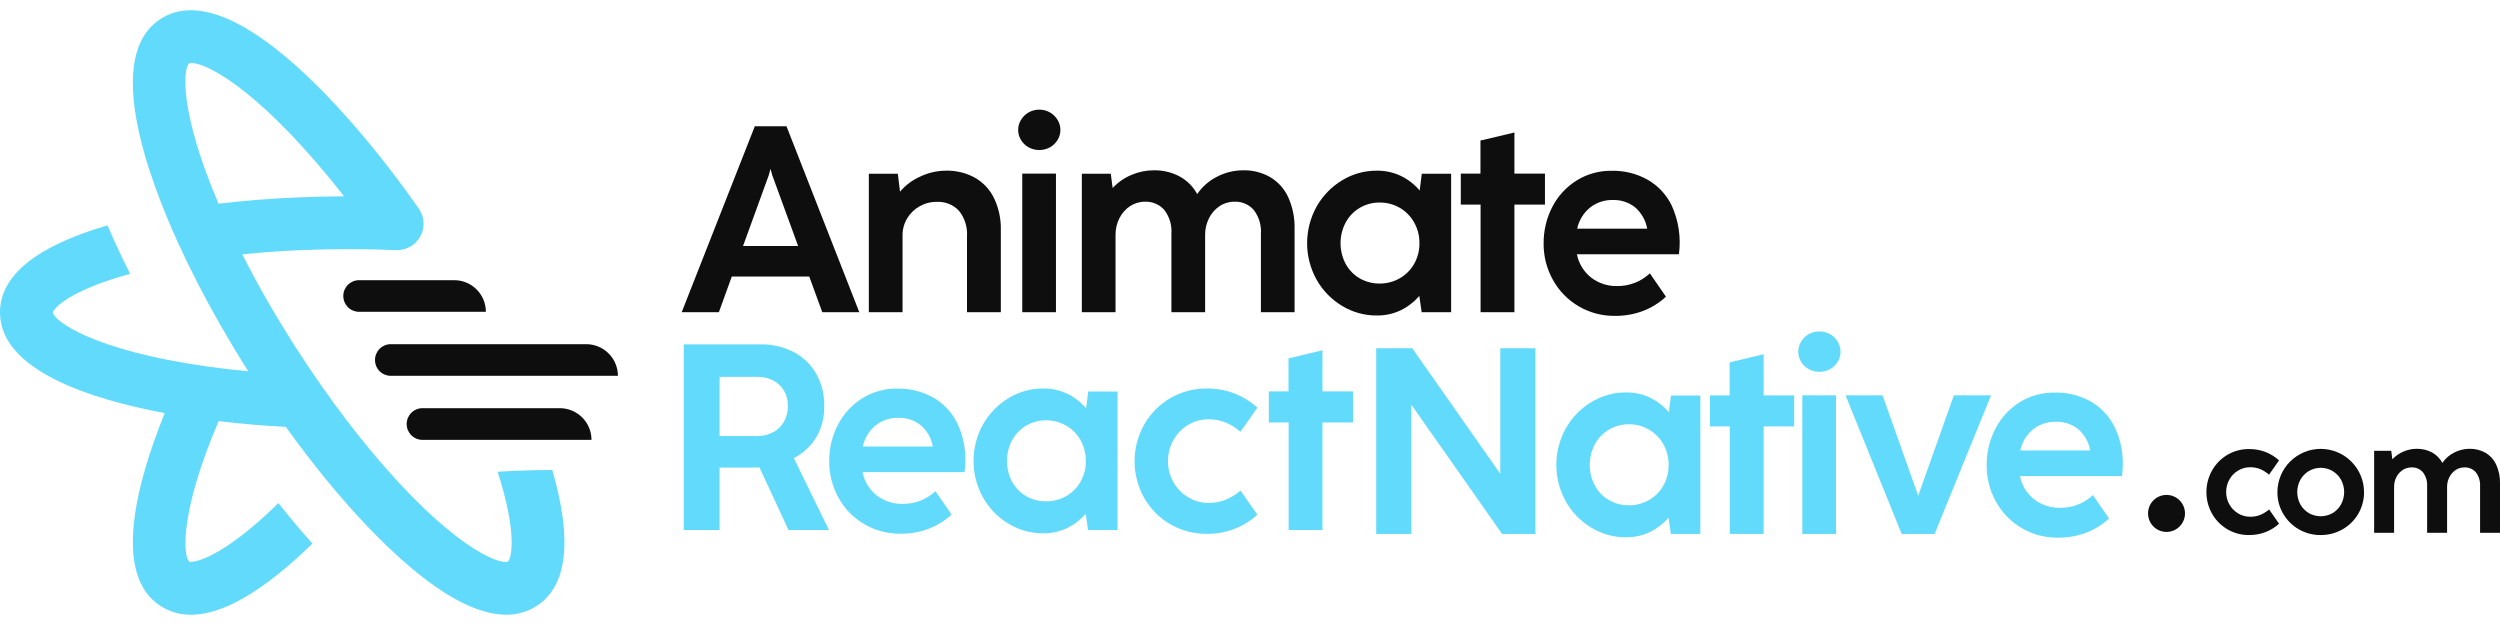
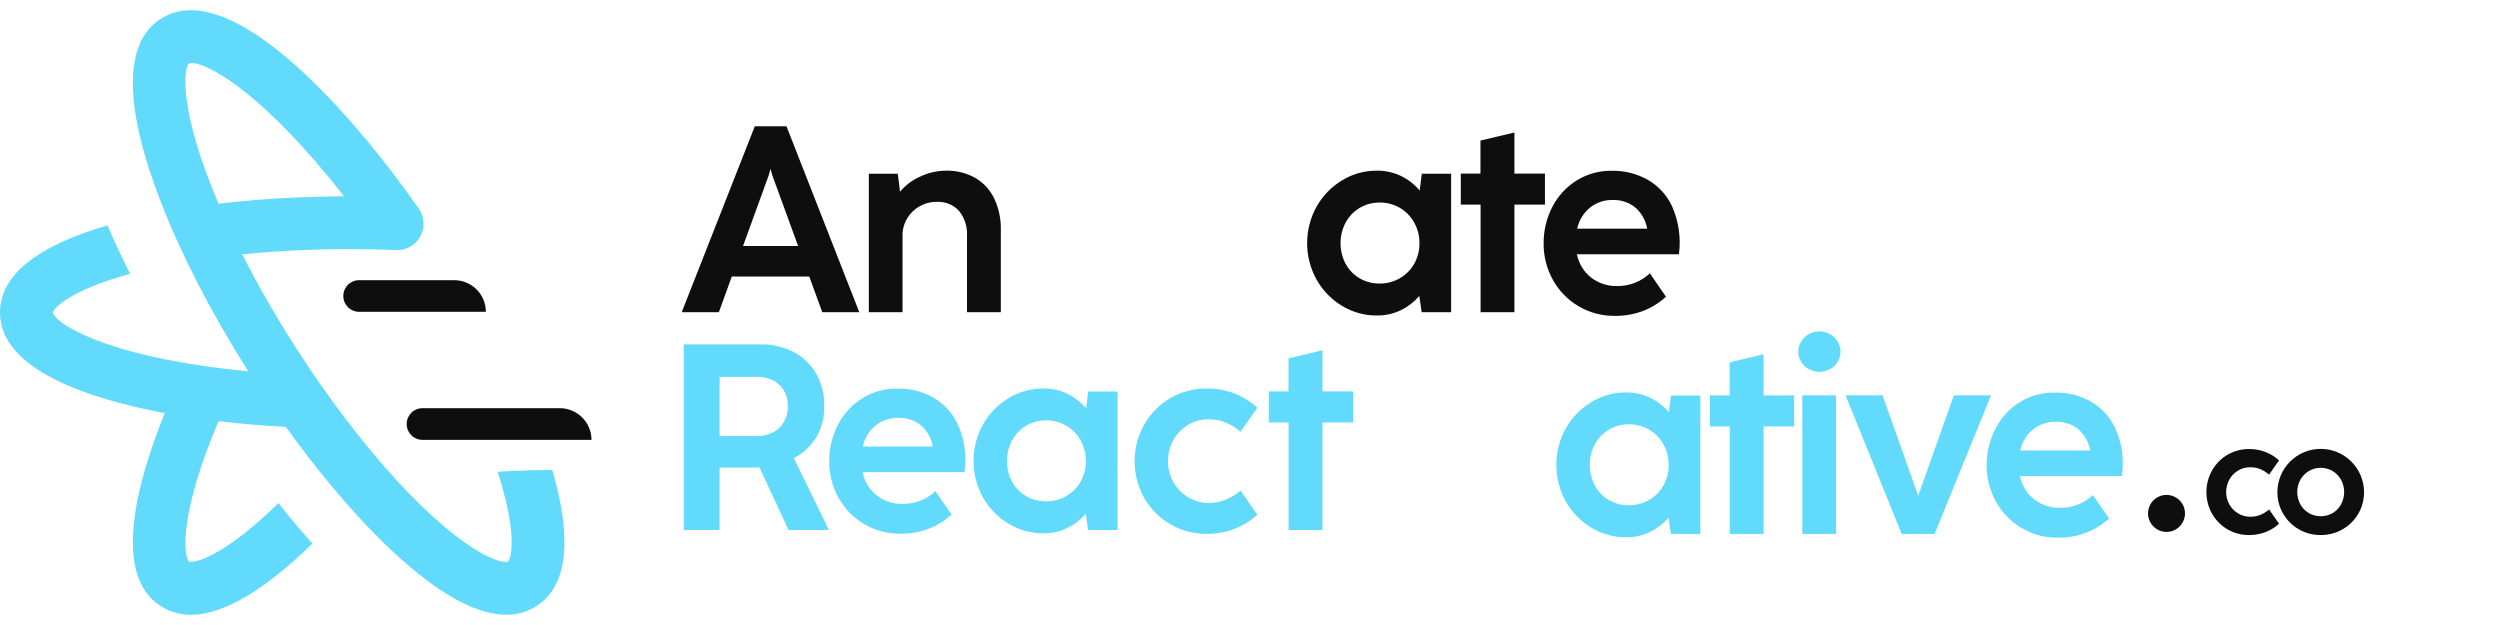
<svg xmlns="http://www.w3.org/2000/svg" width="60" height="15" viewBox="0 0 60 15" fill="none">
  <g id="animate_react_native_a365331bdc.svg" clip-path="url(#clip0_1096_6025)">
    <path id="Vector" d="M8.619 6.724H10.9C11.102 6.724 11.296 6.804 11.438 6.946C11.581 7.089 11.661 7.282 11.661 7.484H8.619C8.569 7.484 8.52 7.474 8.474 7.455C8.427 7.436 8.385 7.408 8.35 7.373C8.315 7.337 8.287 7.296 8.268 7.249C8.249 7.203 8.239 7.154 8.239 7.104C8.239 7.003 8.279 6.906 8.35 6.835C8.421 6.764 8.518 6.724 8.619 6.724Z" fill="#0E0E0E" />
-     <path id="Vector_2" d="M9.38 8.26H14.069C14.271 8.26 14.464 8.34 14.607 8.483C14.75 8.625 14.83 8.819 14.83 9.02H9.38C9.279 9.02 9.182 8.98 9.111 8.909C9.04 8.838 9 8.741 9 8.64C9 8.539 9.04 8.442 9.111 8.371C9.182 8.3 9.279 8.26 9.38 8.26Z" fill="#0E0E0E" />
    <path id="Vector_3" d="M10.14 9.796H13.435C13.637 9.796 13.831 9.877 13.973 10.019C14.116 10.162 14.196 10.355 14.196 10.557H10.14C10.039 10.557 9.942 10.517 9.871 10.445C9.8 10.374 9.76 10.277 9.76 10.177C9.76 10.076 9.8 9.979 9.871 9.908C9.942 9.836 10.039 9.796 10.14 9.796Z" fill="#0E0E0E" />
    <path id="Vector_4" d="M20.623 7.493H19.735L19.422 6.637H17.563L17.253 7.493H16.361L18.115 3.031H18.876L20.623 7.493ZM18.451 4.204L17.833 5.904H19.155L18.534 4.204L18.492 4.052L18.451 4.204Z" fill="#0E0E0E" />
    <path id="Vector_5" d="M23.4 4.266C23.599 4.38 23.758 4.551 23.858 4.757C23.972 4.997 24.027 5.261 24.02 5.526V7.492H23.208V5.669C23.222 5.449 23.154 5.232 23.016 5.06C22.949 4.987 22.866 4.93 22.773 4.893C22.681 4.856 22.581 4.839 22.482 4.845C22.337 4.843 22.194 4.88 22.068 4.952C21.945 5.022 21.842 5.122 21.77 5.244C21.697 5.367 21.659 5.507 21.661 5.65V7.492H20.852V4.169H21.547L21.601 4.6C21.733 4.443 21.9 4.318 22.089 4.236C22.281 4.145 22.491 4.097 22.704 4.096C22.947 4.09 23.187 4.149 23.4 4.266Z" fill="#0E0E0E" />
-     <path id="Vector_6" d="M24.681 3.533C24.607 3.49 24.544 3.428 24.5 3.354C24.458 3.283 24.436 3.202 24.436 3.119C24.436 3.036 24.458 2.954 24.5 2.883C24.544 2.808 24.606 2.745 24.681 2.701C24.761 2.655 24.851 2.631 24.943 2.631C25.035 2.631 25.125 2.655 25.204 2.701C25.279 2.745 25.342 2.808 25.385 2.883C25.428 2.954 25.45 3.036 25.45 3.119C25.45 3.202 25.428 3.283 25.385 3.354C25.341 3.428 25.279 3.49 25.204 3.533C25.125 3.578 25.034 3.601 24.943 3.601C24.851 3.601 24.761 3.578 24.681 3.533ZM25.343 7.492H24.534V4.166H25.343V7.492Z" fill="#0E0E0E" />
-     <path id="Vector_7" d="M30.486 4.252C30.676 4.365 30.826 4.533 30.918 4.734C31.025 4.973 31.077 5.233 31.07 5.495V7.493H30.262V5.599C30.274 5.399 30.213 5.201 30.092 5.041C30.035 4.975 29.963 4.922 29.882 4.888C29.802 4.853 29.715 4.837 29.627 4.841C29.499 4.84 29.373 4.878 29.267 4.949C29.159 5.022 29.072 5.122 29.015 5.239C28.954 5.362 28.922 5.497 28.923 5.634V7.493H28.114V5.599C28.127 5.399 28.067 5.201 27.945 5.041C27.888 4.975 27.816 4.922 27.735 4.888C27.655 4.853 27.568 4.837 27.48 4.841C27.352 4.84 27.226 4.878 27.119 4.949C27.01 5.022 26.923 5.122 26.865 5.239C26.803 5.362 26.772 5.497 26.773 5.634V7.493H25.964V4.169H26.659L26.703 4.512C26.83 4.376 26.984 4.269 27.155 4.198C27.324 4.125 27.506 4.087 27.689 4.087C27.904 4.083 28.117 4.133 28.308 4.233C28.488 4.33 28.635 4.478 28.733 4.658C28.855 4.478 29.022 4.333 29.216 4.237C29.408 4.139 29.621 4.087 29.836 4.087C30.064 4.082 30.289 4.139 30.486 4.252Z" fill="#0E0E0E" />
    <path id="Vector_8" d="M34.123 4.169H34.827V7.493H34.12L34.063 7.103C33.939 7.246 33.787 7.364 33.616 7.447C33.437 7.532 33.24 7.575 33.042 7.572C32.747 7.574 32.458 7.493 32.206 7.339C31.951 7.185 31.741 6.968 31.596 6.708C31.448 6.44 31.37 6.14 31.371 5.834C31.371 5.528 31.449 5.228 31.597 4.96C31.743 4.701 31.953 4.484 32.208 4.329C32.459 4.175 32.748 4.095 33.042 4.096C33.243 4.093 33.442 4.137 33.624 4.223C33.796 4.307 33.948 4.426 34.072 4.572L34.123 4.169ZM33.594 6.679C33.738 6.597 33.857 6.478 33.939 6.334C34.025 6.182 34.069 6.011 34.066 5.837C34.069 5.663 34.025 5.49 33.939 5.338C33.858 5.192 33.738 5.071 33.594 4.987C33.447 4.903 33.281 4.859 33.112 4.861C32.944 4.859 32.78 4.903 32.636 4.987C32.493 5.071 32.376 5.192 32.297 5.338C32.215 5.492 32.173 5.663 32.173 5.837C32.173 6.01 32.215 6.182 32.297 6.335C32.375 6.479 32.492 6.599 32.634 6.681C32.78 6.764 32.944 6.807 33.112 6.805C33.281 6.806 33.447 6.763 33.594 6.679Z" fill="#0E0E0E" />
    <path id="Vector_9" d="M36.346 7.493H35.534V4.911H35.059V4.166H35.531V3.373L36.346 3.18V4.166H37.079V4.911H36.346L36.346 7.493Z" fill="#0E0E0E" />
    <path id="Vector_10" d="M37.846 6.103C37.889 6.324 38.01 6.522 38.187 6.662C38.364 6.798 38.583 6.87 38.807 6.865C39.1 6.87 39.383 6.761 39.597 6.56L39.983 7.121C39.824 7.268 39.639 7.383 39.437 7.461C39.22 7.543 38.991 7.584 38.759 7.581C38.451 7.585 38.148 7.505 37.883 7.348C37.625 7.196 37.413 6.978 37.269 6.715C37.121 6.449 37.044 6.148 37.047 5.843C37.044 5.538 37.116 5.236 37.256 4.965C37.389 4.705 37.591 4.487 37.838 4.332C38.089 4.176 38.379 4.095 38.674 4.099C38.982 4.091 39.287 4.167 39.555 4.32C39.8 4.463 39.996 4.675 40.12 4.93C40.287 5.297 40.348 5.704 40.294 6.103L37.846 6.103ZM38.16 4.982C38.003 5.111 37.895 5.29 37.852 5.488H39.533C39.498 5.291 39.397 5.112 39.246 4.979C39.093 4.856 38.901 4.793 38.706 4.8C38.508 4.795 38.315 4.86 38.16 4.982Z" fill="#0E0E0E" />
    <path id="Vector_11" d="M19.895 12.72H18.925L18.227 11.217C18.134 11.221 18.063 11.223 18.015 11.223H17.27V12.72H16.41V8.265H18.25C18.528 8.259 18.803 8.323 19.05 8.45C19.276 8.568 19.463 8.749 19.589 8.97C19.721 9.206 19.787 9.472 19.781 9.742C19.789 10.008 19.722 10.27 19.588 10.499C19.458 10.71 19.272 10.882 19.052 10.995L19.895 12.72ZM17.27 10.465H18.174C18.307 10.468 18.439 10.436 18.557 10.373C18.666 10.315 18.756 10.226 18.817 10.118C18.88 10.004 18.912 9.876 18.909 9.745C18.912 9.614 18.88 9.485 18.814 9.371C18.752 9.267 18.661 9.183 18.552 9.129C18.435 9.071 18.307 9.042 18.177 9.045H17.27V10.465Z" fill="#61DAFB" />
    <path id="Vector_12" d="M20.701 11.331C20.744 11.552 20.865 11.751 21.041 11.89C21.219 12.026 21.438 12.098 21.661 12.093C21.954 12.098 22.238 11.989 22.451 11.788L22.838 12.35C22.678 12.496 22.493 12.611 22.291 12.689C22.075 12.771 21.845 12.812 21.614 12.809C21.306 12.813 21.002 12.733 20.737 12.576C20.479 12.424 20.267 12.206 20.123 11.944C19.975 11.677 19.899 11.376 19.901 11.072C19.898 10.766 19.97 10.464 20.111 10.193C20.244 9.933 20.445 9.715 20.693 9.56C20.943 9.404 21.233 9.323 21.528 9.327C21.837 9.319 22.142 9.395 22.41 9.548C22.654 9.691 22.85 9.904 22.974 10.158C23.107 10.436 23.174 10.741 23.168 11.049C23.168 11.144 23.162 11.238 23.149 11.331L20.701 11.331ZM21.015 10.21C20.858 10.339 20.749 10.518 20.707 10.716H22.388C22.352 10.519 22.251 10.34 22.101 10.207C21.948 10.084 21.756 10.021 21.56 10.028C21.363 10.023 21.17 10.088 21.015 10.21Z" fill="#61DAFB" />
    <path id="Vector_13" d="M26.117 9.397H26.821V12.72H26.114L26.057 12.33C25.933 12.474 25.781 12.591 25.61 12.674C25.431 12.76 25.234 12.802 25.036 12.8C24.741 12.801 24.452 12.72 24.2 12.566C23.945 12.413 23.735 12.195 23.59 11.935C23.442 11.668 23.364 11.367 23.365 11.062C23.365 10.756 23.443 10.455 23.591 10.188C23.737 9.928 23.947 9.711 24.202 9.557C24.453 9.403 24.742 9.322 25.036 9.324C25.237 9.321 25.436 9.364 25.618 9.451C25.79 9.535 25.943 9.654 26.067 9.8L26.117 9.397ZM25.588 11.907C25.732 11.825 25.852 11.706 25.933 11.561C26.019 11.41 26.063 11.239 26.06 11.065C26.062 10.89 26.019 10.718 25.933 10.565C25.852 10.419 25.733 10.298 25.588 10.215C25.441 10.13 25.275 10.086 25.106 10.088C24.939 10.086 24.774 10.13 24.63 10.215C24.487 10.299 24.37 10.42 24.291 10.565C24.209 10.719 24.167 10.89 24.167 11.064C24.167 11.238 24.209 11.409 24.291 11.563C24.369 11.707 24.486 11.826 24.628 11.908C24.774 11.992 24.938 12.034 25.106 12.032C25.275 12.034 25.441 11.991 25.588 11.907Z" fill="#61DAFB" />
    <path id="Vector_14" d="M28.08 12.578C27.82 12.425 27.605 12.206 27.457 11.943C27.308 11.676 27.23 11.375 27.23 11.069C27.23 10.762 27.309 10.461 27.458 10.194C27.608 9.928 27.827 9.706 28.092 9.553C28.357 9.4 28.659 9.321 28.965 9.324C29.193 9.322 29.421 9.363 29.634 9.446C29.834 9.524 30.018 9.639 30.176 9.784L29.77 10.364C29.665 10.27 29.545 10.194 29.415 10.139C29.285 10.087 29.146 10.061 29.006 10.063C28.835 10.062 28.666 10.107 28.519 10.194C28.37 10.282 28.248 10.407 28.164 10.557C28.076 10.714 28.03 10.891 28.032 11.071C28.03 11.246 28.075 11.418 28.161 11.57C28.247 11.723 28.372 11.85 28.522 11.938C28.668 12.025 28.836 12.071 29.006 12.07C29.146 12.072 29.286 12.046 29.416 11.994C29.546 11.94 29.666 11.866 29.773 11.775L30.176 12.352C30.018 12.498 29.834 12.613 29.634 12.69C29.421 12.772 29.195 12.814 28.968 12.812C28.656 12.816 28.349 12.735 28.08 12.578Z" fill="#61DAFB" />
    <path id="Vector_15" d="M31.739 12.72H30.927V10.139H30.452V9.394H30.924V8.601L31.739 8.407V9.393H32.472V10.139H31.739V12.72Z" fill="#61DAFB" />
-     <path id="Vector_16" d="M33.873 12.815H33.029V8.359H33.895L36.007 11.372V8.359H36.85V12.815H36.051L33.873 9.713V12.815Z" fill="#61DAFB" />
    <path id="Vector_17" d="M40.104 9.492H40.808V12.815H40.101L40.044 12.425C39.92 12.569 39.768 12.686 39.597 12.769C39.418 12.854 39.221 12.897 39.023 12.894C38.728 12.896 38.439 12.815 38.187 12.661C37.932 12.508 37.722 12.29 37.577 12.03C37.429 11.763 37.351 11.462 37.352 11.156C37.352 10.851 37.43 10.55 37.578 10.283C37.724 10.023 37.934 9.806 38.189 9.652C38.44 9.498 38.728 9.417 39.023 9.419C39.224 9.415 39.423 9.459 39.605 9.546C39.777 9.63 39.929 9.748 40.053 9.894L40.104 9.492ZM39.575 12.002C39.719 11.92 39.838 11.8 39.92 11.656C40.006 11.505 40.05 11.333 40.047 11.159C40.049 10.985 40.006 10.812 39.92 10.66C39.839 10.514 39.719 10.393 39.575 10.31C39.428 10.225 39.262 10.181 39.093 10.183C38.925 10.181 38.761 10.225 38.617 10.31C38.474 10.393 38.357 10.514 38.278 10.66C38.196 10.814 38.154 10.985 38.154 11.159C38.154 11.333 38.196 11.504 38.278 11.657C38.356 11.802 38.473 11.921 38.615 12.003C38.761 12.086 38.925 12.129 39.093 12.127C39.261 12.129 39.428 12.085 39.575 12.002Z" fill="#61DAFB" />
    <path id="Vector_18" d="M42.327 12.815H41.515V10.234H41.04V9.489H41.512V8.696L42.327 8.502V9.489H43.06V10.234H42.327L42.327 12.815Z" fill="#61DAFB" />
    <path id="Vector_19" d="M43.404 8.856C43.329 8.813 43.266 8.751 43.223 8.677C43.18 8.606 43.158 8.525 43.158 8.442C43.158 8.359 43.18 8.277 43.223 8.206C43.266 8.13 43.329 8.068 43.404 8.023C43.483 7.978 43.573 7.954 43.665 7.954C43.757 7.954 43.847 7.978 43.927 8.023C44.002 8.068 44.064 8.13 44.108 8.206C44.15 8.277 44.172 8.359 44.173 8.442C44.172 8.525 44.15 8.606 44.108 8.677C44.064 8.751 44.002 8.813 43.927 8.856C43.847 8.901 43.757 8.924 43.665 8.924C43.574 8.924 43.483 8.901 43.404 8.856ZM44.065 12.815H43.256V9.488H44.065V12.815Z" fill="#61DAFB" />
    <path id="Vector_20" d="M46.43 12.815H45.641L44.293 9.488H45.181L46.037 11.898L46.893 9.488H47.785L46.43 12.815Z" fill="#61DAFB" />
    <path id="Vector_21" d="M48.479 11.426C48.522 11.647 48.643 11.845 48.82 11.984C48.998 12.121 49.217 12.192 49.44 12.187C49.733 12.193 50.016 12.083 50.23 11.883L50.617 12.444C50.457 12.591 50.272 12.706 50.07 12.784C49.854 12.866 49.624 12.906 49.393 12.904C49.085 12.908 48.781 12.828 48.516 12.671C48.258 12.519 48.046 12.3 47.902 12.038C47.754 11.772 47.678 11.471 47.68 11.166C47.677 10.861 47.749 10.559 47.89 10.288C48.023 10.028 48.224 9.81 48.471 9.655C48.722 9.499 49.012 9.418 49.307 9.422C49.616 9.414 49.92 9.49 50.189 9.642C50.433 9.786 50.629 9.998 50.753 10.253C50.886 10.531 50.952 10.836 50.947 11.144C50.947 11.238 50.941 11.333 50.928 11.426H48.479ZM48.793 10.305C48.636 10.434 48.528 10.612 48.486 10.811H50.166C50.131 10.614 50.03 10.434 49.88 10.302C49.727 10.179 49.535 10.116 49.339 10.123C49.141 10.118 48.948 10.183 48.793 10.305Z" fill="#61DAFB" />
    <path id="Vector_22" d="M51.996 12.766C52.241 12.766 52.44 12.567 52.44 12.322C52.44 12.077 52.241 11.878 51.996 11.878C51.751 11.878 51.553 12.077 51.553 12.322C51.553 12.567 51.751 12.766 51.996 12.766Z" fill="#0E0E0E" />
    <path id="Vector_23" d="M53.456 12.702C53.303 12.612 53.175 12.482 53.088 12.327C53 12.169 52.953 11.991 52.954 11.809C52.954 11.628 53 11.45 53.089 11.292C53.178 11.134 53.307 11.003 53.464 10.912C53.621 10.822 53.799 10.775 53.98 10.777C54.115 10.776 54.25 10.8 54.376 10.849C54.494 10.896 54.603 10.963 54.697 11.049L54.457 11.392C54.394 11.337 54.323 11.292 54.247 11.259C54.17 11.228 54.087 11.213 54.005 11.214C53.903 11.213 53.804 11.24 53.717 11.292C53.629 11.344 53.556 11.418 53.506 11.507C53.454 11.6 53.427 11.704 53.428 11.811C53.427 11.914 53.454 12.016 53.505 12.106C53.555 12.196 53.629 12.271 53.718 12.324C53.805 12.376 53.904 12.402 54.005 12.402C54.088 12.403 54.17 12.388 54.248 12.357C54.324 12.325 54.395 12.281 54.459 12.227L54.697 12.569C54.604 12.655 54.495 12.723 54.376 12.769C54.25 12.818 54.117 12.842 53.982 12.841C53.797 12.844 53.616 12.796 53.456 12.702Z" fill="#0E0E0E" />
    <path id="Vector_24" d="M55.171 12.703C55.015 12.614 54.886 12.485 54.796 12.329C54.704 12.173 54.656 11.994 54.658 11.813C54.658 11.537 54.767 11.272 54.962 11.078C55.157 10.883 55.422 10.773 55.697 10.773C55.973 10.773 56.237 10.883 56.432 11.078C56.627 11.272 56.737 11.537 56.737 11.813C56.738 11.993 56.691 12.171 56.6 12.328C56.51 12.485 56.379 12.614 56.222 12.704C56.061 12.796 55.879 12.843 55.694 12.841C55.51 12.843 55.33 12.795 55.171 12.703ZM55.982 12.315C56.067 12.264 56.137 12.192 56.185 12.105C56.234 12.015 56.26 11.913 56.26 11.81C56.26 11.707 56.234 11.605 56.185 11.514C56.137 11.427 56.066 11.355 55.981 11.304C55.895 11.254 55.797 11.227 55.697 11.227C55.597 11.227 55.499 11.254 55.413 11.304C55.328 11.355 55.258 11.427 55.209 11.514C55.16 11.605 55.134 11.707 55.134 11.81C55.134 11.914 55.16 12.015 55.209 12.106C55.258 12.193 55.328 12.264 55.413 12.315C55.499 12.364 55.598 12.39 55.697 12.39C55.797 12.39 55.895 12.364 55.982 12.315Z" fill="#0E0E0E" />
-     <path id="Vector_25" d="M59.655 10.869C59.767 10.936 59.856 11.035 59.91 11.154C59.974 11.295 60.004 11.449 60 11.604V12.787H59.522V11.666C59.529 11.548 59.493 11.431 59.421 11.336C59.387 11.297 59.345 11.266 59.297 11.245C59.25 11.225 59.198 11.215 59.146 11.218C59.071 11.217 58.996 11.239 58.933 11.282C58.87 11.325 58.818 11.384 58.784 11.453C58.748 11.526 58.729 11.606 58.73 11.687V12.787H58.251V11.666C58.258 11.548 58.223 11.431 58.151 11.336C58.117 11.297 58.075 11.266 58.027 11.245C57.98 11.225 57.928 11.215 57.876 11.218C57.8 11.217 57.725 11.239 57.662 11.282C57.598 11.325 57.546 11.384 57.512 11.453C57.475 11.526 57.457 11.606 57.458 11.687V12.787H56.979V10.82H57.39L57.416 11.023C57.491 10.943 57.583 10.879 57.684 10.837C57.783 10.794 57.891 10.771 58 10.771C58.127 10.769 58.253 10.798 58.366 10.857C58.472 10.915 58.559 11.002 58.617 11.109C58.69 11.003 58.788 10.917 58.903 10.86C59.017 10.802 59.143 10.771 59.27 10.771C59.405 10.768 59.538 10.802 59.655 10.869Z" fill="#0E0E0E" />
    <path id="Vector_26" d="M13.255 11.279C12.935 11.281 12.615 11.288 12.297 11.302H12.295C12.176 11.307 12.06 11.315 11.943 11.322C12.433 12.843 12.264 13.411 12.193 13.477C11.976 13.567 10.777 13.091 8.854 10.761C8.471 10.298 8.089 9.795 7.719 9.265L7.718 9.265C7.514 8.974 7.3 8.655 7.084 8.319C6.846 7.946 6.615 7.565 6.397 7.184C6.188 6.821 5.994 6.46 5.814 6.104C6.273 6.058 6.744 6.023 7.225 6.003L7.227 6.003C7.983 5.97 8.747 5.97 9.504 6.003C9.622 6.008 9.739 5.98 9.842 5.922C9.945 5.864 10.03 5.779 10.087 5.675C10.144 5.571 10.171 5.454 10.164 5.336C10.158 5.218 10.119 5.104 10.051 5.007C9.661 4.449 9.258 3.919 8.854 3.43C7.608 1.921 5.301 -0.473 3.857 0.453C2.484 1.33 3.533 4.206 4.28 5.842C4.572 6.482 4.914 7.145 5.297 7.815C5.507 8.181 5.729 8.549 5.959 8.911C5.613 8.879 5.275 8.839 4.946 8.792C2.246 8.409 1.305 7.709 1.267 7.502C1.284 7.406 1.653 6.974 3.123 6.572C2.995 6.318 2.872 6.065 2.759 5.817C2.701 5.689 2.64 5.551 2.579 5.409C0.868 5.91 0 6.613 0 7.5C0 8.897 2.204 9.587 3.954 9.914C3.286 11.564 2.678 13.792 3.856 14.545C4.073 14.684 4.327 14.757 4.585 14.754C5.353 14.754 6.329 14.181 7.498 13.047C7.311 12.837 7.135 12.632 6.978 12.442C6.88 12.324 6.783 12.202 6.685 12.078L6.682 12.074C5.337 13.396 4.64 13.519 4.541 13.479C4.392 13.342 4.311 12.297 5.246 10.108C5.767 10.171 6.308 10.216 6.861 10.245C7.194 10.71 7.535 11.155 7.877 11.569C8.93 12.845 10.742 14.753 12.149 14.753C12.406 14.756 12.658 14.684 12.874 14.546C13.617 14.071 13.744 12.972 13.255 11.279ZM5.245 4.889C4.31 2.701 4.392 1.657 4.537 1.522C4.558 1.515 4.58 1.511 4.601 1.512C4.936 1.512 6.095 2.079 7.877 4.238C8.004 4.391 8.131 4.549 8.257 4.711C7.897 4.713 7.532 4.721 7.172 4.737C6.51 4.764 5.864 4.815 5.245 4.889Z" fill="#61DAFB" />
  </g>
  <defs>
    <clipPath id="clip0_1096_6025">
      <rect width="60" height="14.508" fill="white" transform="translate(0 0.246)" />
    </clipPath>
  </defs>
</svg>